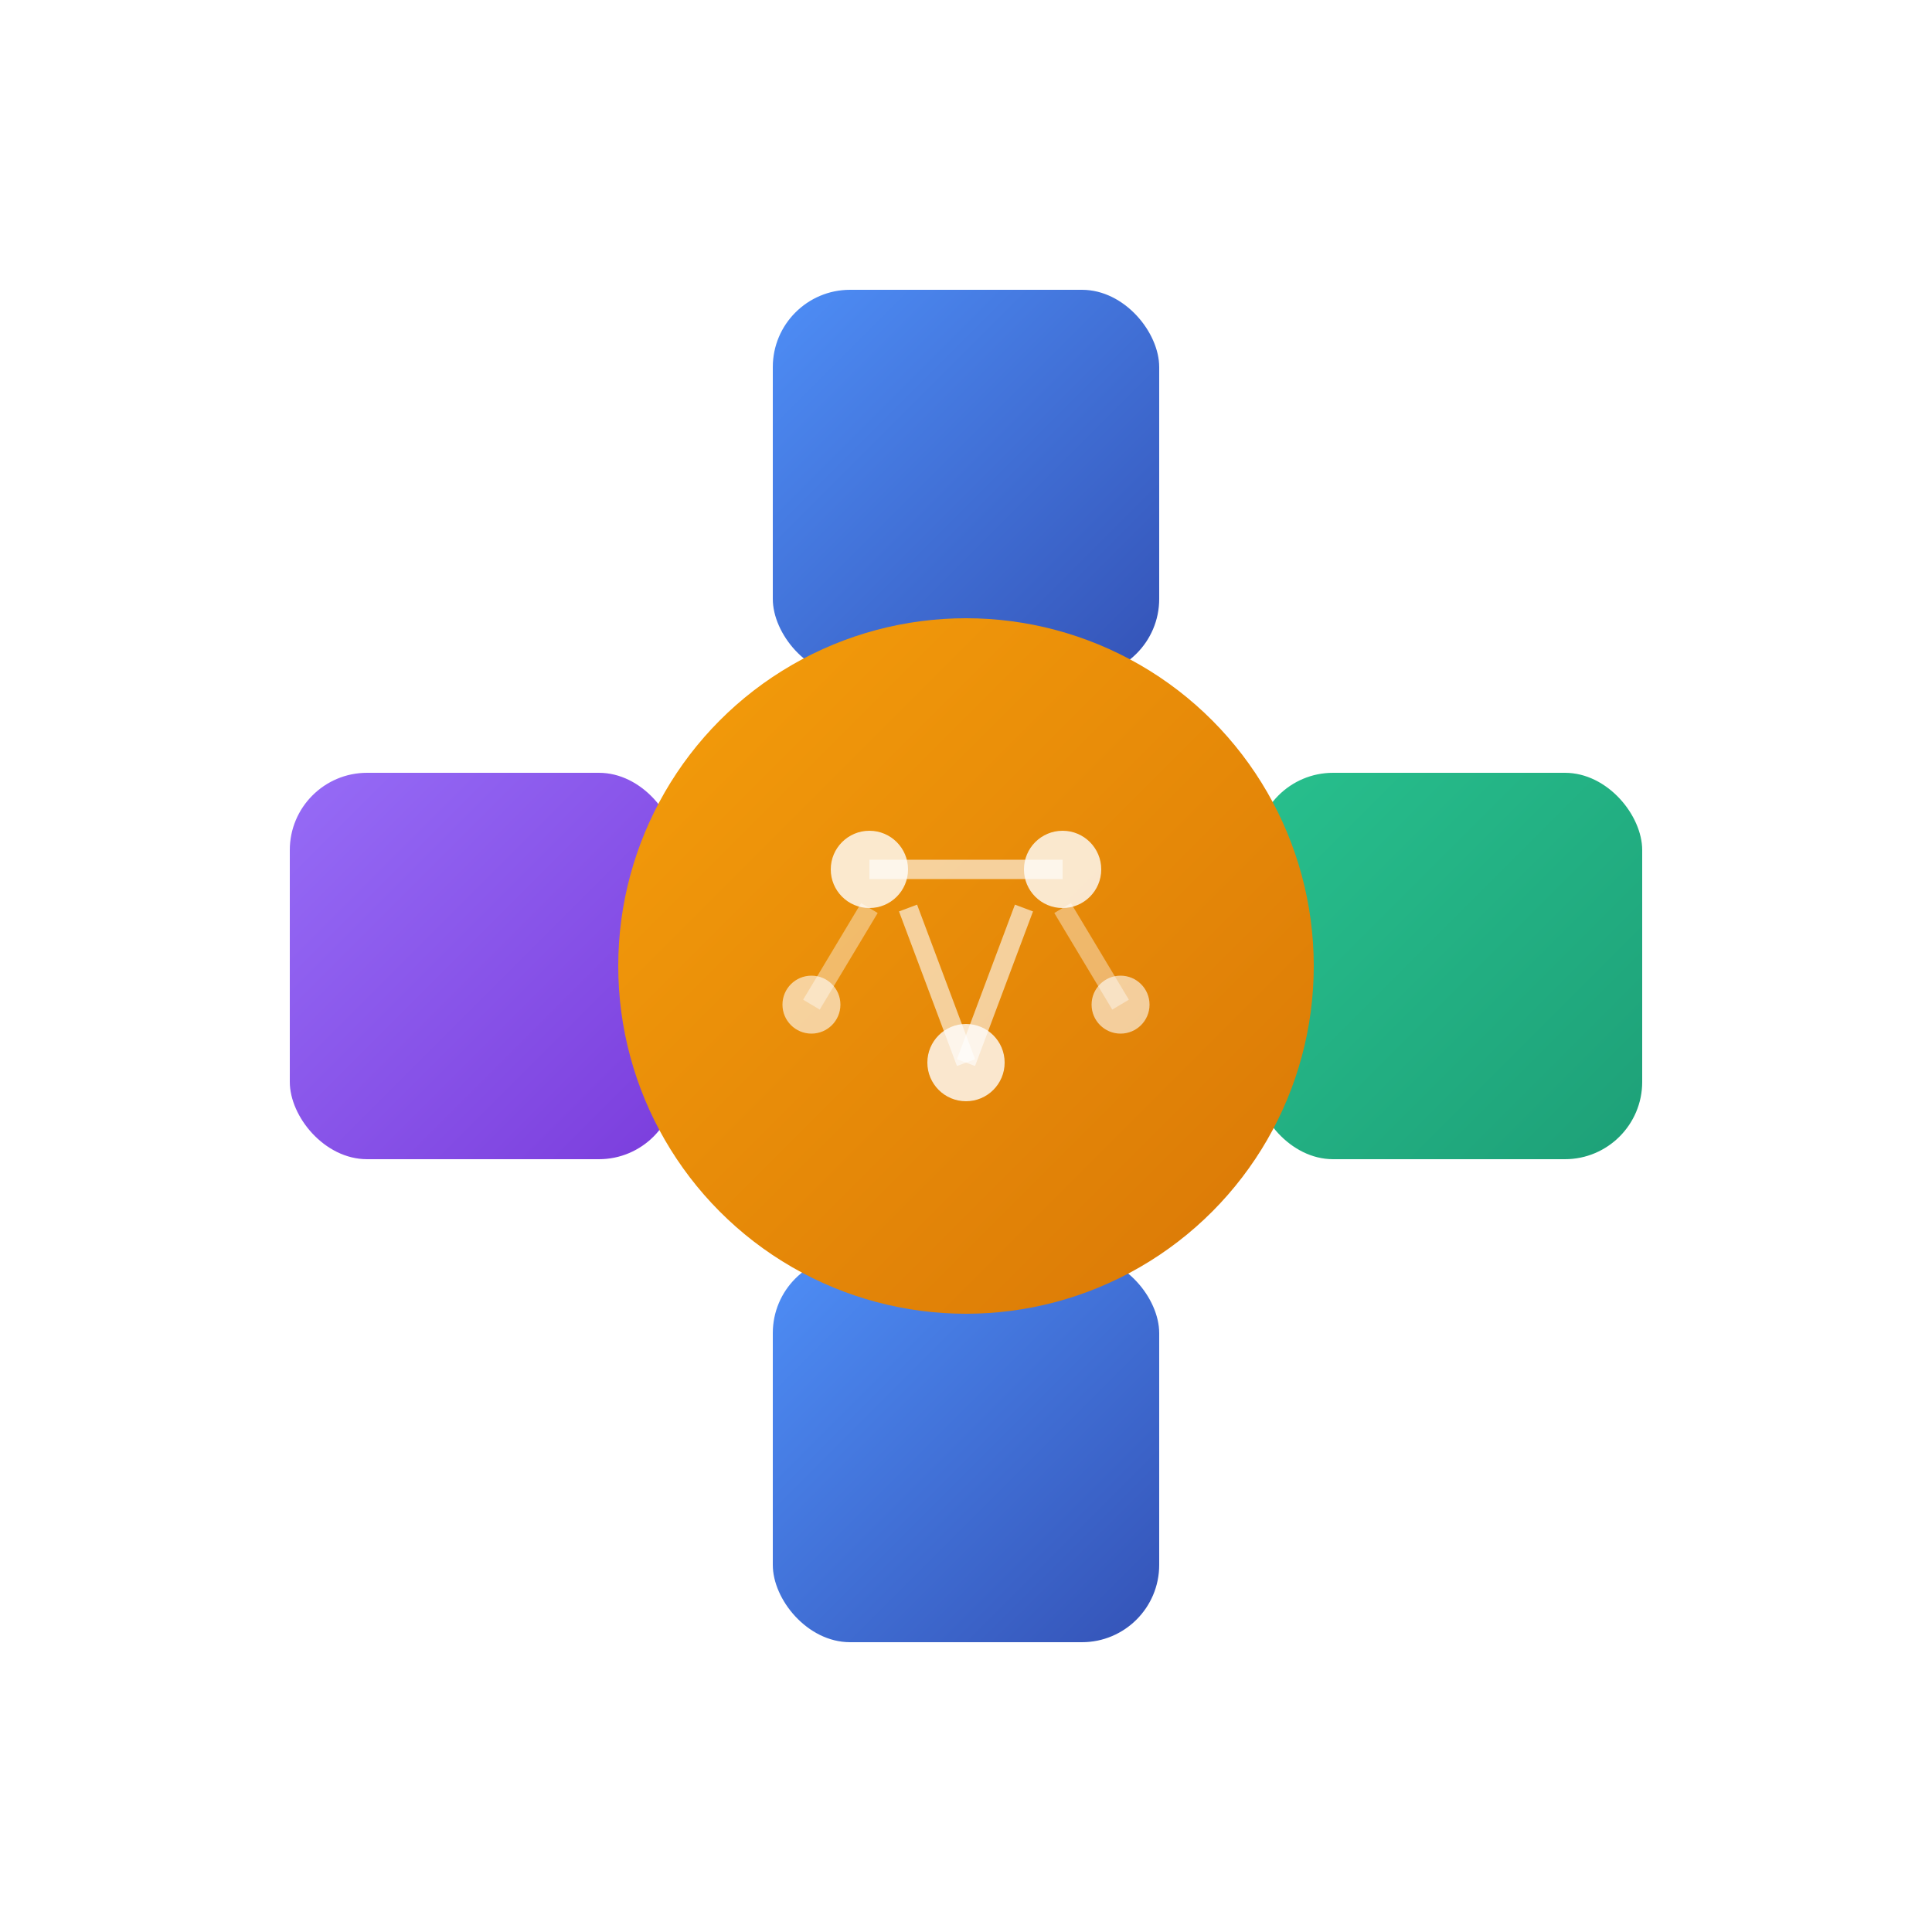
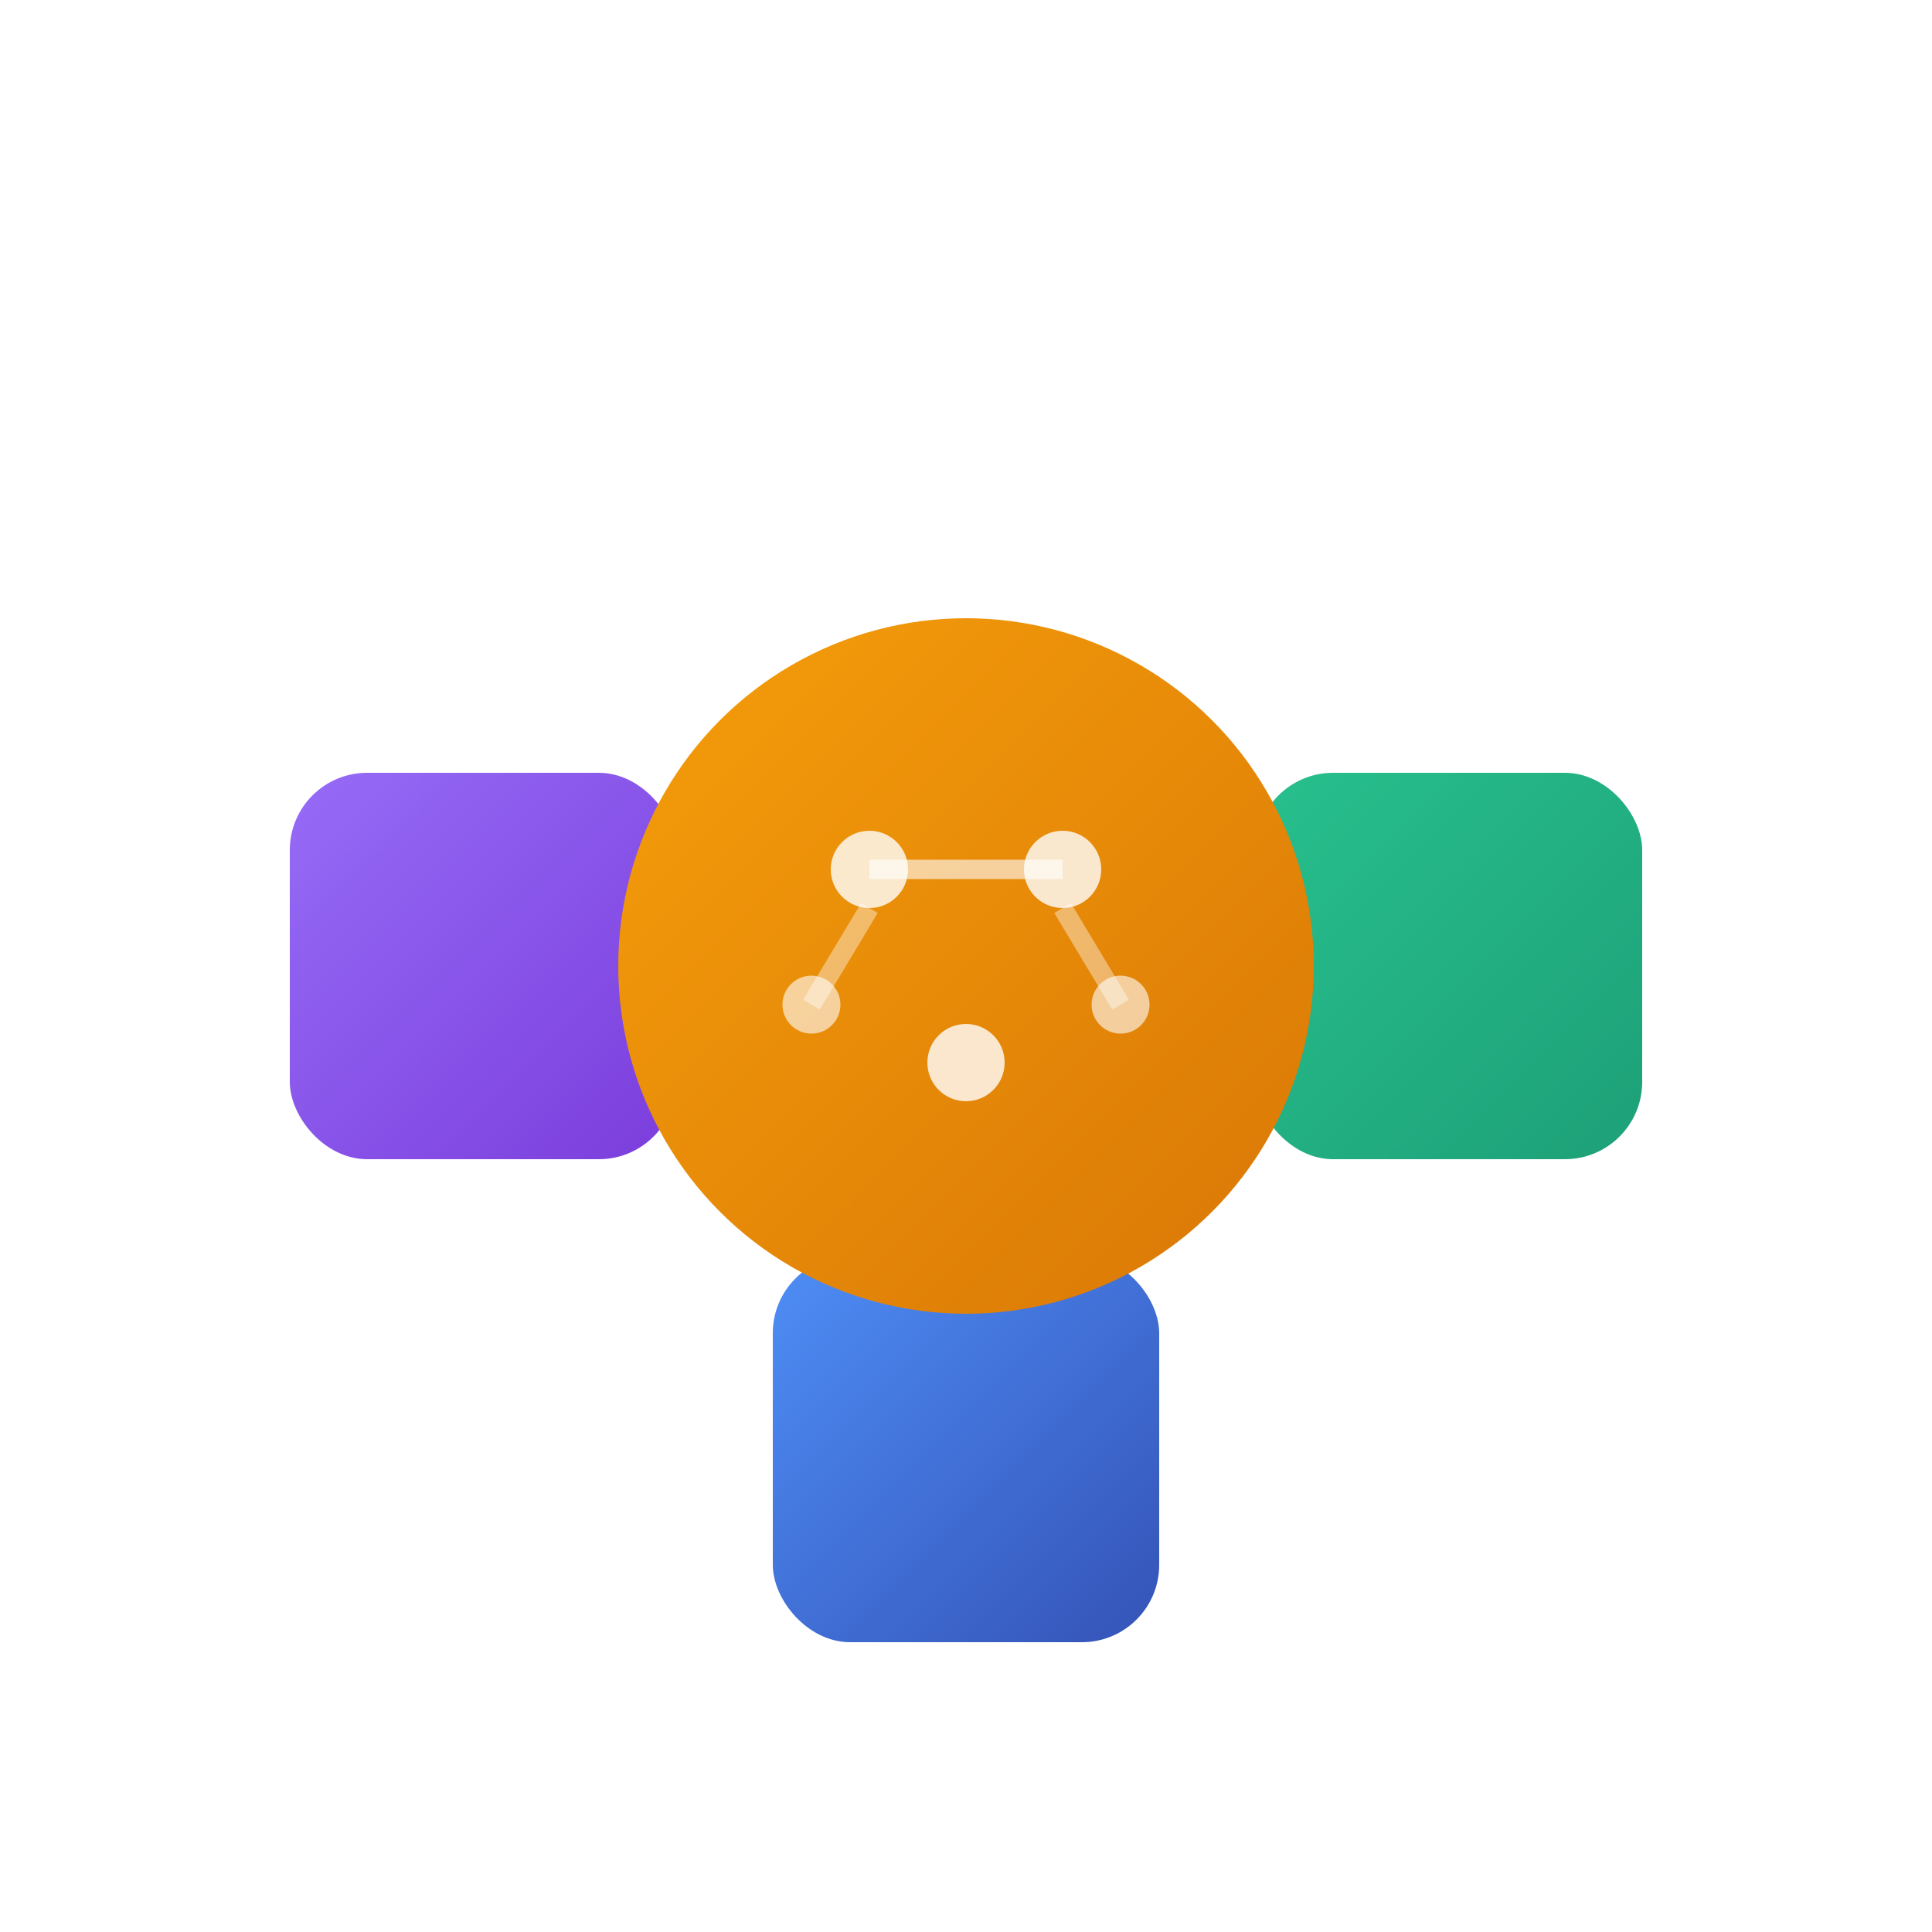
<svg xmlns="http://www.w3.org/2000/svg" viewBox="0 0 100 100">
  <defs>
    <linearGradient id="primaryGrad" x1="0%" y1="0%" x2="100%" y2="100%">
      <stop offset="0%" stop-color="#3B82F6" />
      <stop offset="100%" stop-color="#1E40AF" />
    </linearGradient>
    <linearGradient id="secondaryGrad" x1="0%" y1="0%" x2="100%" y2="100%">
      <stop offset="0%" stop-color="#8B5CF6" />
      <stop offset="100%" stop-color="#6D28D9" />
    </linearGradient>
    <linearGradient id="accentGrad" x1="0%" y1="0%" x2="100%" y2="100%">
      <stop offset="0%" stop-color="#10B981" />
      <stop offset="100%" stop-color="#059669" />
    </linearGradient>
    <linearGradient id="centerGrad" x1="0%" y1="0%" x2="100%" y2="100%">
      <stop offset="0%" stop-color="#F59E0B" />
      <stop offset="100%" stop-color="#D97706" />
    </linearGradient>
    <filter id="glow" x="-50%" y="-50%" width="200%" height="200%">
      <feGaussianBlur stdDeviation="2" result="coloredBlur" />
      <feMerge>
        <feMergeNode in="coloredBlur" />
        <feMergeNode in="SourceGraphic" />
      </feMerge>
    </filter>
  </defs>
-   <rect x="40" y="15" width="20" height="20" fill="url(#primaryGrad)" rx="4" opacity="0.9" />
  <rect x="15" y="40" width="20" height="20" fill="url(#secondaryGrad)" rx="4" opacity="0.9" />
  <rect x="65" y="40" width="20" height="20" fill="url(#accentGrad)" rx="4" opacity="0.9" />
  <rect x="40" y="65" width="20" height="20" fill="url(#primaryGrad)" rx="4" opacity="0.9" />
-   <line x1="50" y1="35" x2="50" y2="40" stroke="#6B7280" stroke-width="3" opacity="0.4" />
  <line x1="35" y1="50" x2="40" y2="50" stroke="#6B7280" stroke-width="3" opacity="0.4" />
  <line x1="60" y1="50" x2="65" y2="50" stroke="#6B7280" stroke-width="3" opacity="0.4" />
  <line x1="50" y1="60" x2="50" y2="65" stroke="#6B7280" stroke-width="3" opacity="0.4" />
  <circle cx="50" cy="50" r="18" fill="url(#centerGrad)" filter="url(#glow)" />
  <circle cx="45" cy="45" r="2" fill="white" opacity="0.8" />
  <circle cx="55" cy="45" r="2" fill="white" opacity="0.8" />
  <circle cx="50" cy="55" r="2" fill="white" opacity="0.8" />
  <circle cx="42" cy="52" r="1.5" fill="white" opacity="0.6" />
  <circle cx="58" cy="52" r="1.5" fill="white" opacity="0.6" />
  <line x1="45" y1="45" x2="55" y2="45" stroke="white" stroke-width="1" opacity="0.6" />
-   <line x1="47" y1="47" x2="50" y2="55" stroke="white" stroke-width="1" opacity="0.6" />
-   <line x1="53" y1="47" x2="50" y2="55" stroke="white" stroke-width="1" opacity="0.6" />
  <line x1="45" y1="47" x2="42" y2="52" stroke="white" stroke-width="1" opacity="0.4" />
  <line x1="55" y1="47" x2="58" y2="52" stroke="white" stroke-width="1" opacity="0.4" />
</svg>